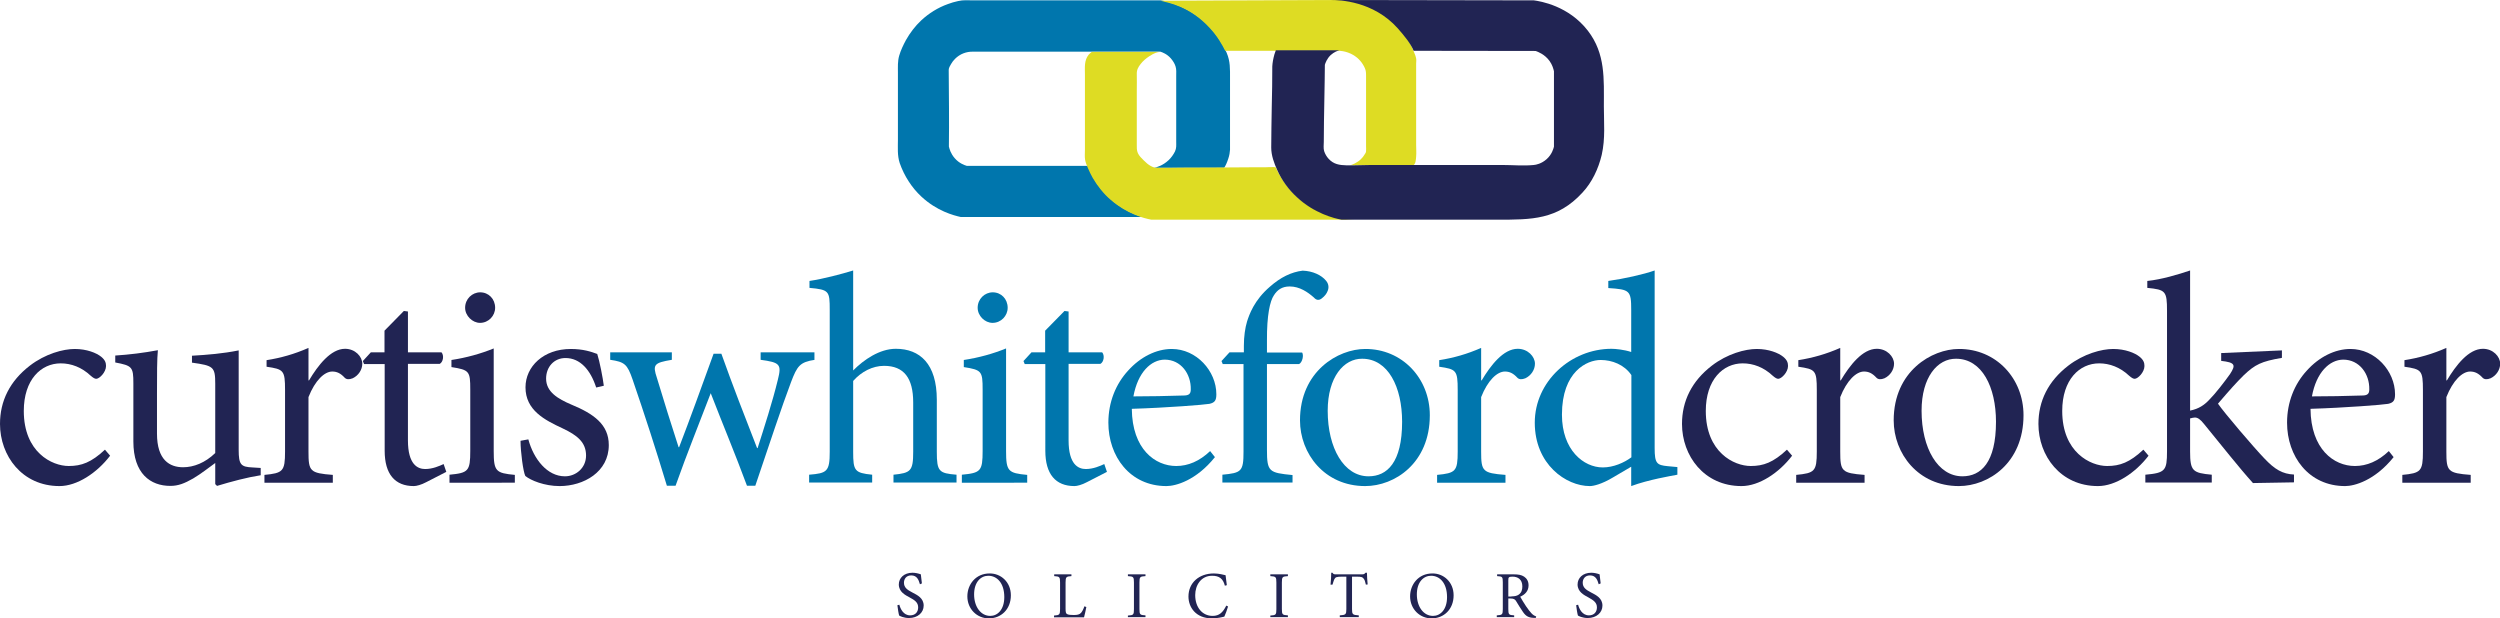
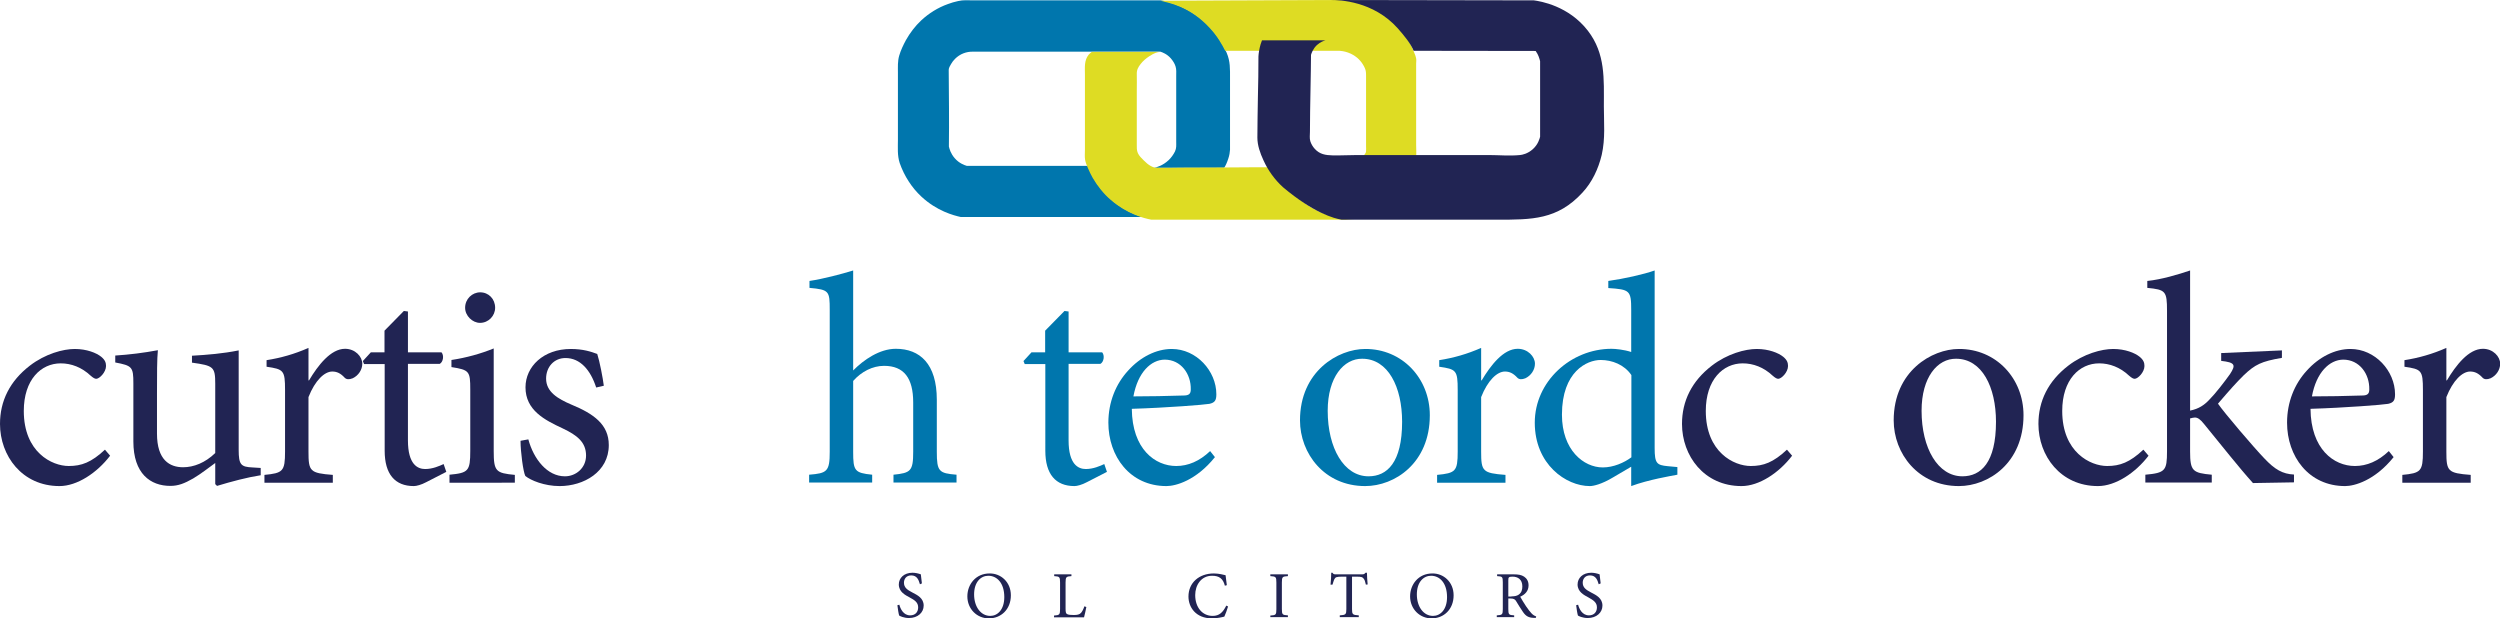
<svg xmlns="http://www.w3.org/2000/svg" version="1.1" id="Layer_1" x="0px" y="0px" viewBox="0 0 1407.7 348.2" style="enable-background:new 0 0 1407.7 348.2;" xml:space="preserve">
  <style type="text/css">
	.st0{fill:#212453;}
	.st1{fill:#0076AD;}
	.st2{fill:#DEDC23;}
</style>
  <path class="st0" d="M62,256.6c-7.4,9.7-18.6,17.1-28.5,17.1c-21.1,0-33.5-17.1-33.5-35c0-12.9,5.5-24.1,16.8-32.8  c8.7-6.7,18.8-9.4,25.3-9.4c6.7,0,12.2,2.2,14.9,4.4c2.2,1.8,2.7,3.4,2.7,5.2c0,3.5-3.7,7.2-5.5,7.2c-0.8,0-1.7-0.5-3.2-1.8  c-5-4.7-10.9-6.9-16.8-6.9c-11.1,0-20.8,9.2-20.8,26.8c0,23.3,15.9,31,25.3,31c7.2,0,12.7-2,20.4-9.2L62,256.6z" />
  <path class="st0" d="M146.8,267.6c-7.7,1.2-16.3,3.5-24.6,6l-1-1v-11.9c-3.9,2.8-7.7,5.9-12.4,8.7c-4.9,2.8-8.4,4.2-12.9,4.2  c-11.2,0-20.8-6.9-20.8-25v-32.8c0-9.2-0.7-9.9-10.2-11.7v-3.9c7.9-0.5,15.9-1.5,24-3c-0.5,5.2-0.5,13.1-0.5,24.5v22.5  c0,14.9,7.2,18.9,14.7,18.9c6,0,12.4-2.5,18.1-8v-39c0-9.6-1-10.2-13.1-11.9v-3.9c8.7-0.5,17.4-1.2,26.3-3v56c0,8.4,1.3,9.6,7.7,9.9  l4.7,0.3V267.6z" />
  <path class="st0" d="M174,214.2c5-8.4,12.2-17.8,20.3-17.8c5.7,0,9.7,4.4,9.7,8.4c0,3.4-2.2,6.7-5.4,8.2c-2,0.8-3.5,0.7-4.5-0.3  c-2.3-2.5-4.4-3.5-7-3.5c-4.4,0-9.7,5-13.4,14.4v30.7c0,11.1,0.8,12.1,13.7,13.1v4.4h-38.5v-4.4c10.4-1,11.6-2,11.6-13.1v-34.7  c0-11.1-0.8-11.7-10.4-13.1v-3.7c8.2-1.3,15.6-3.4,23.6-6.9v18.3H174z" />
  <path class="st0" d="M240,271.5c-2.8,1.5-5.5,2.2-7,2.2c-10.6,0-16.4-6.7-16.4-19.9V205H205l-0.7-1.7l4.5-4.9h7.7v-12.2l10.9-11.1  l2.3,0.3v23h18.9c1.5,1.7,1,5.4-1,6.5h-17.9V248c0,13.6,5.5,16.1,9.7,16.1c4.2,0,8-1.7,10.4-2.8l1.5,4.4L240,271.5z" />
  <path class="st0" d="M253.1,271.7v-4.4c10.6-1,11.7-2,11.7-13.4v-34.5c0-10.4-0.5-11.1-10.6-12.7v-4c8.5-1.3,16.4-3.5,23.8-6.5v57.8  c0,11.4,1.2,12.4,11.9,13.4v4.4H253.1z M261.9,173.3c0-5,4-8.7,8.5-8.7c4.7,0,8.4,3.7,8.4,8.7c0,4.5-3.7,8.5-8.5,8.5  C266,181.8,261.9,177.8,261.9,173.3z" />
  <path class="st0" d="M335.7,218.2c-3.2-9.9-9-16.6-17.3-16.6c-6.4,0-10.9,5-10.9,11.6c0,7.5,6.7,11.4,14.2,14.6  c12.6,5.2,21.1,11.2,21.1,22.8c0,15.2-14.2,23.1-27.7,23.1c-8.5,0-16.3-3.2-19.3-5.7c-1.2-2.3-2.7-13.7-2.7-19.8l4.4-0.8  c3,11.1,10.6,20.8,20.6,20.8c6.2,0,11.9-4.7,11.9-11.7c0-7.4-4.9-11.4-13.2-15.3c-10.1-4.7-20.9-10.2-20.9-23.1  c0-11.7,10.1-21.6,25.5-21.6c6.9,0,11.4,1.5,14.9,2.8c1.3,3.9,3.2,13.7,3.7,17.9L335.7,218.2z" />
-   <path class="st1" d="M458.8,202.6c-8.4,1.3-9.9,3.4-13.4,12.6c-5,13.2-12.4,35.5-20.1,58.3h-4.7c-6.7-18.1-13.6-34.5-20.4-52.1  c-6.4,16.8-13.2,33.5-19.8,52.1h-4.9c-6-19.9-12.4-39.7-19.3-59.8c-3-8.7-4.5-9.9-12.6-11.1v-4.2h34.7v4.2  c-10.1,1.7-10.9,2.7-8.4,10.2c3.9,12.9,8,26.1,12.2,39h0.3c6.2-16.1,12.4-33.3,19.4-52.6h4.4c6.2,17.4,13.1,35.2,20.1,53.1h0.3  c3.7-11.6,8.4-26.1,11.4-38.5c2.2-8.7,1.2-9.7-9.7-11.2v-4.2h30.3V202.6z" />
  <path class="st1" d="M503.1,271.7v-4.4c9.7-1,11.1-2,11.1-12.9v-27.8c0-13.7-5.2-20.6-16.4-20.6c-6.4,0-12.7,3.2-17.4,8.5v39.9  c0,10.7,0.8,11.9,10.7,12.9v4.4h-35.5v-4.4c10.1-0.8,11.6-1.8,11.6-12.9v-79.9c0-10.6-0.3-11.4-11.4-12.4v-3.9  c8-1.2,18.1-3.9,24.6-5.9v56.3c5.9-6,14.9-12.2,24-12.2c13.6,0,23.1,8.5,23.1,28.7v29.3c0,11.1,1.2,12.1,11.1,12.9v4.4H503.1z" />
-   <path class="st1" d="M541.6,271.7v-4.4c10.6-1,11.7-2,11.7-13.4v-34.5c0-10.4-0.5-11.1-10.6-12.7v-4c8.5-1.3,16.4-3.5,23.8-6.5v57.8  c0,11.4,1.2,12.4,11.9,13.4v4.4H541.6z M550.5,173.3c0-5,4-8.7,8.5-8.7c4.7,0,8.4,3.7,8.4,8.7c0,4.5-3.7,8.5-8.5,8.5  C554.5,181.8,550.5,177.8,550.5,173.3z" />
  <path class="st1" d="M612,271.5c-2.8,1.5-5.5,2.2-7,2.2c-10.6,0-16.4-6.7-16.4-19.9V205H577l-0.7-1.7l4.5-4.9h7.7v-12.2l10.9-11.1  l2.3,0.3v23h18.9c1.5,1.7,1,5.4-1,6.5h-17.9V248c0,13.6,5.5,16.1,9.7,16.1c4.2,0,8-1.7,10.4-2.8l1.5,4.4L612,271.5z" />
  <path class="st1" d="M684.1,257.4c-10.6,13.2-22.1,16.3-27.3,16.3c-20.6,0-32.7-16.8-32.7-35.7c0-11.6,4.2-21.8,11.1-29.3  c6.9-7.7,15.9-12.2,24.6-12.2c13.9,0,25.1,12.4,25.1,25.5c0,3.4-0.8,4.7-3.9,5.4c-2.8,0.5-23.8,2.2-43.7,2.8  c0.2,22.8,13.2,32.2,25,32.2c6.7,0,13.1-2.7,19.1-8.4L684.1,257.4z M638.2,223.2c9.4,0,18.6-0.2,28.3-0.5c3,0,4-1,4-3.4  c0.2-8.7-5.5-16.8-14.7-16.8C648.1,202.6,640.7,209.6,638.2,223.2z" />
-   <path class="st1" d="M700.4,198.4v-3.7c0-5.2,0.7-10.1,1.8-13.7c1.2-3.7,3.9-11.9,12.9-19.6c5.9-5.2,11.9-8.2,18.4-9  c5.7,0.2,10.6,2.5,13.2,5.7c1.5,1.8,1.7,4,0.8,5.9c-0.5,1.3-1.5,2.7-3.2,4c-1.5,1.2-3,1.2-4.5-0.5c-3.4-3-8-6.2-13.6-6.2  c-4.4,0-7,2-8.9,5c-2.2,3.2-4,11.2-3.9,25.5v6.7h19.8c1,1.5,0.2,5.5-1.7,6.5h-18.1v48.3c0,12.4,1.2,12.9,14.4,14.2v4.2h-39.5v-4.4  c10.7-1,11.9-1.8,11.9-12.9V205h-11.7l-0.7-1.7l4.5-4.9H700.4z" />
  <path class="st1" d="M805.1,233.8c0,27-19.8,39.9-36.4,39.9c-23,0-36.7-18.4-36.7-37c0-27.7,21.5-40.2,36.7-40.2  C789.5,196.4,805.1,213,805.1,233.8z M747.6,231.3c0,21.1,9.2,36.9,23,36.9c10.4,0,18.9-7.7,18.9-30.7c0-19.6-7.9-35.5-22.5-35.5  C756.7,201.9,747.6,212.3,747.6,231.3z" />
  <path class="st1" d="M834.3,214.2c5-8.4,12.2-17.8,20.3-17.8c5.7,0,9.7,4.4,9.7,8.4c0,3.4-2.2,6.7-5.4,8.2c-2,0.8-3.5,0.7-4.5-0.3  c-2.3-2.5-4.4-3.5-7-3.5c-4.4,0-9.7,5-13.4,14.4v30.7c0,11.1,0.8,12.1,13.7,13.1v4.4h-38.5v-4.4c10.4-1,11.6-2,11.6-13.1v-34.7  c0-11.1-0.8-11.7-10.4-13.1v-3.7c8.2-1.3,15.6-3.4,23.6-6.9v18.3H834.3z" />
  <path class="st1" d="M944.5,267.3c-3.7,0.7-16.3,2.8-26,6.4v-10.9l-10.2,6c-6.5,3.9-11.1,4.9-13.1,4.9c-13.4,0-31-12.2-31-35.7  c0-23.3,20.4-41.6,43.2-41.6c2.3,0,7.2,0.5,11.1,1.8v-23.6c0-11.1-0.8-11.6-12.9-12.4v-4c8.7-1.2,19.9-3.7,26.1-5.9v100  c0,8.7,1.2,9.6,7.4,10.2l5.4,0.5V267.3z M918.6,211.2c-4-5.9-10.9-8.5-17.3-8.5c-7.7,0-21.8,6.5-21.8,30.8c0,19.9,12.2,29.7,23,29.7  c6,0,12.1-2.7,16.1-5.7V211.2z" />
  <path class="st0" d="M1009.1,256.6c-7.4,9.7-18.6,17.1-28.5,17.1c-21.1,0-33.5-17.1-33.5-35c0-12.9,5.5-24.1,16.8-32.8  c8.7-6.7,18.8-9.4,25.3-9.4c6.7,0,12.2,2.2,14.9,4.4c2.2,1.8,2.7,3.4,2.7,5.2c0,3.5-3.7,7.2-5.5,7.2c-0.8,0-1.7-0.5-3.2-1.8  c-5-4.7-10.9-6.9-16.8-6.9c-11.1,0-20.8,9.2-20.8,26.8c0,23.3,15.9,31,25.3,31c7.2,0,12.7-2,20.4-9.2L1009.1,256.6z" />
-   <path class="st0" d="M1036.5,214.2c5-8.4,12.2-17.8,20.3-17.8c5.7,0,9.7,4.4,9.7,8.4c0,3.4-2.2,6.7-5.4,8.2c-2,0.8-3.5,0.7-4.5-0.3  c-2.3-2.5-4.4-3.5-7-3.5c-4.4,0-9.7,5-13.4,14.4v30.7c0,11.1,0.8,12.1,13.7,13.1v4.4h-38.5v-4.4c10.4-1,11.6-2,11.6-13.1v-34.7  c0-11.1-0.8-11.7-10.4-13.1v-3.7c8.2-1.3,15.6-3.4,23.6-6.9v18.3H1036.5z" />
  <path class="st0" d="M1139.4,233.8c0,27-19.8,39.9-36.4,39.9c-23,0-36.7-18.4-36.7-37c0-27.7,21.5-40.2,36.7-40.2  C1123.9,196.4,1139.4,213,1139.4,233.8z M1082,231.3c0,21.1,9.2,36.9,23,36.9c10.4,0,18.9-7.7,18.9-30.7c0-19.6-7.9-35.5-22.5-35.5  C1091,201.9,1082,212.3,1082,231.3z" />
  <path class="st0" d="M1209.8,256.6c-7.4,9.7-18.6,17.1-28.5,17.1c-21.1,0-33.5-17.1-33.5-35c0-12.9,5.5-24.1,16.8-32.8  c8.7-6.7,18.8-9.4,25.3-9.4c6.7,0,12.2,2.2,14.9,4.4c2.2,1.8,2.7,3.4,2.7,5.2c0,3.5-3.7,7.2-5.5,7.2c-0.8,0-1.7-0.5-3.2-1.8  c-5-4.7-10.9-6.9-16.8-6.9c-11.1,0-20.8,9.2-20.8,26.8c0,23.3,15.9,31,25.3,31c7.2,0,12.7-2,20.4-9.2L1209.8,256.6z" />
  <path class="st0" d="M1268.6,272c-7.7-8.5-18.3-22-27.5-33.2c-2.2-2.8-3.7-3.7-5.2-3.7c-0.7,0-1.5,0.2-2.7,0.5v18.6  c0,11.1,1.5,12.1,12.2,13.1v4.4H1208v-4.4c11.2-1,12.2-2.3,12.2-13.1V175c0-11.1-0.8-11.9-11.1-12.9v-3.9c8-0.8,17.6-3.7,24.1-5.9  v78.9c5-1,8-3.2,10.6-5.9c3.7-3.7,8.7-10.2,11.9-14.7c3.4-5.2,2.8-6.5-5-7.4v-4.4l34.2-1.5v4.2c-11.6,2-15.1,3.7-21.6,9.9  c-4.2,4.2-7.2,7.5-14.4,15.9c3.4,5,20.3,24.8,26,30.7c6,6.4,10.4,8.9,16.8,9.2v4.4L1268.6,272z" />
  <path class="st0" d="M1347.8,257.4c-10.6,13.2-22.1,16.3-27.3,16.3c-20.6,0-32.7-16.8-32.7-35.7c0-11.6,4.2-21.8,11.1-29.3  c6.9-7.7,15.9-12.2,24.6-12.2c13.9,0,25.1,12.4,25.1,25.5c0,3.4-0.8,4.7-3.9,5.4c-2.8,0.5-23.8,2.2-43.7,2.8  c0.2,22.8,13.2,32.2,25,32.2c6.7,0,13.1-2.7,19.1-8.4L1347.8,257.4z M1301.8,223.2c9.4,0,18.6-0.2,28.3-0.5c3,0,4-1,4-3.4  c0.2-8.7-5.5-16.8-14.7-16.8C1311.7,202.6,1304.3,209.6,1301.8,223.2z" />
  <path class="st0" d="M1377.8,214.2c5-8.4,12.2-17.8,20.3-17.8c5.7,0,9.7,4.4,9.7,8.4c0,3.4-2.2,6.7-5.4,8.2c-2,0.8-3.5,0.7-4.5-0.3  c-2.3-2.5-4.4-3.5-7-3.5c-4.4,0-9.7,5-13.4,14.4v30.7c0,11.1,0.8,12.1,13.7,13.1v4.4h-38.5v-4.4c10.4-1,11.6-2,11.6-13.1v-34.7  c0-11.1-0.8-11.7-10.4-13.1v-3.7c8.2-1.3,15.6-3.4,23.6-6.9v18.3H1377.8z" />
  <g>
    <path class="st0" d="M518,329c-0.7-2.4-1.6-5-4.9-5c-2.9,0-4.1,2.1-4.1,4.1c0,2.7,1.8,4,4.7,5.5c2.9,1.5,6.4,3.2,6.4,7.4   c0,3.9-3.3,7-8.3,7c-1.5,0-2.7-0.3-3.7-0.6c-0.9-0.3-1.5-0.6-1.8-0.8c-0.3-0.8-0.8-4-1-5.8l1.1-0.3c0.6,2.3,2.3,6,6.1,6   c2.8,0,4.5-1.8,4.5-4.5c0-2.8-2-4.1-4.8-5.6c-2.4-1.3-6.1-3.1-6.1-7.3c0-3.6,2.9-6.6,7.7-6.6c1.7,0,3.3,0.4,4.7,0.9   c0.1,1.3,0.3,2.8,0.6,5.1L518,329z" />
    <path class="st0" d="M569.2,335.2c0,8-5.6,13-12.4,13c-6.7,0-12.1-5.3-12.1-12.4c0-6.7,4.7-12.9,12.5-12.9   C563.5,322.8,569.2,327.7,569.2,335.2z M548.5,334.7c0,7,3.8,12.1,9.1,12.1c4.1,0,7.9-3.5,7.9-10.6c0-7.9-4.1-12-9-12   C552.3,324.2,548.5,327.7,548.5,334.7z" />
    <path class="st0" d="M611.7,341.8c-0.2,1.2-1,4.7-1.3,5.8h-16.9v-1c3.1-0.2,3.4-0.5,3.4-3.7V328c0-3.2-0.3-3.4-3.3-3.6v-1h9.7v1   c-2.9,0.2-3.3,0.4-3.3,3.6v14.7c0,2,0.2,2.8,0.9,3.1c0.7,0.4,2,0.5,3.6,0.5c2,0,3.3-0.2,4.2-1.2c0.6-0.7,1.3-1.9,1.9-3.7   L611.7,341.8z" />
-     <path class="st0" d="M635.1,347.6v-1c3.1-0.2,3.4-0.4,3.4-3.6V328c0-3.2-0.3-3.4-3.4-3.6v-1h9.9v1c-3.1,0.2-3.4,0.4-3.4,3.6v14.9   c0,3.2,0.3,3.4,3.4,3.6v1H635.1z" />
    <path class="st0" d="M691.5,341.5c-0.5,1.7-1.5,4.5-2.1,5.7c-1,0.3-4.2,1-6.9,1c-9.3,0-13.3-6.4-13.3-12.3c0-7.8,6-13,14.3-13   c3,0,5.6,0.8,6.6,1c0.3,2.1,0.5,3.6,0.7,5.6l-1.1,0.3c-1-4-3.2-5.6-7.2-5.6c-6.2,0-9.5,5.3-9.5,10.9c0,7,4.1,11.7,9.8,11.7   c3.8,0,5.8-2,7.7-5.8L691.5,341.5z" />
    <path class="st0" d="M715.3,347.6v-1c3.1-0.2,3.4-0.4,3.4-3.6V328c0-3.2-0.3-3.4-3.4-3.6v-1h9.9v1c-3.1,0.2-3.4,0.4-3.4,3.6v14.9   c0,3.2,0.3,3.4,3.4,3.6v1H715.3z" />
    <path class="st0" d="M769.1,329.2c-0.4-1.8-0.7-2.7-1.2-3.3c-0.6-0.9-1.2-1.2-4-1.2h-2.6V343c0,2.9,0.3,3.3,3.8,3.5v1h-10.7v-1   c3.4-0.2,3.7-0.6,3.7-3.5v-18.3h-2.3c-3.1,0-3.8,0.3-4.3,1.2c-0.4,0.6-0.7,1.7-1.2,3.3h-1.1c0.2-2.2,0.4-4.7,0.4-6.7h0.7   c0.5,0.9,1,0.9,2,0.9h14.7c1,0,1.3-0.2,1.9-0.9h0.8c0,1.7,0.2,4.4,0.4,6.6L769.1,329.2z" />
    <path class="st0" d="M818.5,335.2c0,8-5.6,13-12.4,13c-6.7,0-12.1-5.3-12.1-12.4c0-6.7,4.7-12.9,12.5-12.9   C812.8,322.8,818.5,327.7,818.5,335.2z M797.8,334.7c0,7,3.8,12.1,9.1,12.1c4.1,0,7.9-3.5,7.9-10.6c0-7.9-4.1-12-9-12   C801.6,324.2,797.8,327.7,797.8,334.7z" />
    <path class="st0" d="M864.8,347.9c-0.4,0-0.9,0-1.3,0c-2.8-0.1-4.4-1-6-3.4c-1.3-1.8-2.6-4.1-3.8-6c-0.6-1-1.3-1.5-3.2-1.5h-1.2   v5.9c0,3.2,0.3,3.4,3.3,3.6v1h-9.8v-1c3.1-0.2,3.4-0.4,3.4-3.6v-15c0-3.2-0.3-3.3-3.2-3.5v-1h9.2c2.7,0,4.5,0.3,6,1.3   c1.5,1,2.5,2.6,2.5,4.9c0,3.2-2,5.2-4.7,6.4c0.6,1.2,2.2,3.7,3.3,5.4c1.3,1.9,2.1,2.9,3,3.9c1,1.1,1.9,1.5,2.7,1.8L864.8,347.9z    M851.1,335.8c1.9,0,3.1-0.3,4.1-1c1.5-1.1,2-2.6,2-4.6c0-4-2.6-5.5-5.5-5.5c-1.1,0-1.7,0.1-2,0.4c-0.3,0.2-0.4,0.6-0.4,1.6v9.2   H851.1z" />
    <path class="st0" d="M900.2,329c-0.7-2.4-1.6-5-4.9-5c-2.9,0-4.1,2.1-4.1,4.1c0,2.7,1.8,4,4.7,5.5c2.9,1.5,6.4,3.2,6.4,7.4   c0,3.9-3.3,7-8.3,7c-1.5,0-2.7-0.3-3.7-0.6c-0.9-0.3-1.5-0.6-1.8-0.8c-0.3-0.8-0.8-4-1-5.8l1.1-0.3c0.6,2.3,2.3,6,6.1,6   c2.8,0,4.5-1.8,4.5-4.5c0-2.8-2.1-4.1-4.8-5.6c-2.4-1.3-6.1-3.1-6.1-7.3c0-3.6,2.9-6.6,7.7-6.6c1.7,0,3.3,0.4,4.7,0.9   c0.1,1.3,0.3,2.8,0.6,5.1L900.2,329z" />
  </g>
  <path class="st1" d="M534.2,39.3c0-1,0.8-2.4,1.3-3.2c0.6-1.1,1.4-2.1,2.3-3c2.7-2.7,6.3-4.1,10.1-4c35.2,0,70.4,0,105.5,0  c1.2,0.4,3.7,1.3,5.9,3.8c1.1,1.3,2.1,2.8,2.6,4.4c0.6,1.8,0.4,3.6,0.4,5.5c0,1.5,0,3,0,4.6c0,3,0,6.1,0,9.1c0,6.1,0,12.1,0,18.2  c0,1.7,0,3.4,0,5.1c0,2,0.2,3.6-0.7,5.5c-0.9,1.8-2.1,3.5-3.6,4.9c-3.2,3-6.6,4-8.2,4.3c13.1,0,26.4,0,39.5,0  c0.8-1.2,1.6-2.9,2.3-5.1c0.7-2,0.9-3.7,1-5.1c0-8.1,0-16.1,0-24.2c0-5.3,0-10.7,0-16c0-5.2,0.2-9.5-1.9-14.4  c-1.1-2.5-2.4-5-3.9-7.3c-2.2-3.3-4.7-6.4-7.6-9.2c-9.9-9.4-21-12.2-25.5-13c-16.2,0-32.5,0-48.7,0c-16.2,0-32.5,0-48.7,0  c-2.8,0-5.5,0-8.3,0c-2.9,0-5.6-0.3-8.5,0.4c-2,0.4-3.9,1-5.8,1.7c-5.6,2-10.7,5.2-15,9.2c-3.4,3.2-6.3,7-8.6,11.1  c-1.5,2.8-2.9,5.7-3.8,8.8c-0.9,3.2-0.7,6.2-0.7,9.5c0,12.6,0,25.1,0,37.7c0,4.4-0.4,8.9,1,13.2c1.3,3.7,3,7.2,5.1,10.4  c2,3.1,4.4,6,7.1,8.5c8.7,8.1,18.1,10.6,22.2,11.5c34.1,0,68.3,0,102.4,0c-4-1.2-11.6-4.1-18.9-10.9c-7.1-6.7-10.4-14-11.9-17.9  c-22.7,0-45.4,0-68.2,0c-1.3-0.4-4.3-1.4-6.8-4.3c-2.3-2.6-3-5.3-3.3-6.6C534.5,68.2,534.3,53.7,534.2,39.3z" />
  <path class="st2" d="M718.4,94.3c1.8,4.1,6.7,13.6,17.3,20.8c11.5,7.9,23,8.5,27.5,8.6c-38.3,0-76.6,0-114.9,0  c-4.3-0.8-13.8-3.3-22.8-11.1c-4.1-3.5-7.5-7.8-10.2-12.4c-1-1.8-1.9-3.6-2.7-5.5c-0.6-1.5-1.3-3-1.6-4.7c-0.3-1.8-0.1-3.7-0.1-5.5  c0-4.1,0-8.1,0-12.2c0-8.1,0-16.2,0-24.3c0-2,0-4.1,0-6.1c0-4-0.5-7.8,2.1-11.1c0.7-0.8,1.2-1.1,1.8-1.6c13.4,0,25.1,0,38.5,0  c-1.8,0.2-3.1,0.5-6.2,2.5c-1.8,1.2-3.5,2.6-4.8,4.3c-1.5,1.9-2.3,3.4-2.2,5.9c0.1,3,0,6,0,9.1c0,6.1,0,12.2,0,18.2  c0,2.7,0,5.5,0,8.2c0,1.3,0,2.7,0,4c0,1.5-0.1,3.3,0.6,4.8c0.7,1.6,2.1,2.9,3.3,4.1c1.2,1.2,2.5,2.4,4,3.2c1.7,1,3,1,4.9,1  c4,0,8.1,0,12.1-0.1c8.1,0,16.2-0.1,24.3-0.1c4.9,0,9.7-0.1,14.6-0.1c2.4,0,4.9,0,7.3,0C711.9,94.3,718.2,93.8,718.4,94.3z" />
  <path class="st2" d="M653.3,0.4l101-0.4c4.3,0.2,19.9,1.6,32.1,14.2c4.4,4.5,7.9,10,10.1,15.9c0.4,0.9,0.7,1.8,0.9,2.8  c0.2,1,0,1.9,0,2.9c0,1,0,2,0,3c0,2,0,4.1,0,6.1c0,4.1,0,8.1,0,12.2c0,8.1,0,16.2,0,24.3c0,2.3,0.2,4.5,0,6.8  c-0.1,1.3-0.2,4.5-1.8,4.9c-0.2,0-0.4,0.1-0.6,0c-11.5,0-23.4,0-34.9,0c1.2-0.3,4.2-1.4,6.4-3.7c0.7-0.7,1.3-1.4,1.8-2.3  c0.4-0.6,0.9-1.2,0.9-2c0.1-0.9,0-1.9,0-2.8c0-2,0-4.1,0-6.1c0-4.1,0-8.1,0-12.2c0-4,0-8,0-12c0-2,0-4,0-6c0-1,0-2.1,0-3.1  c0-1.7,0-3.1-0.7-4.6c-0.7-1.5-1.6-3-2.7-4.2c-4.2-4.8-10-5.4-11.5-5.5c-21.9,0-42.5,0-64.4,0c-1.8-3.5-4.4-8.2-8.6-12.7  C669.9,3.4,658,1.6,653.3,0.4z" />
-   <path class="st0" d="M755.4,123.7c16.8,0,33.6,0,50.5,0c12.4,0,24.8,0,37.2,0c19.4,0,33.8,0.1,47.9-15.2c5.5-5.9,9-13.4,10.9-21.3  c2.1-9.3,1.2-18,1.2-27.4c0-15.4,1-29.5-9-42.5C883.2,3.2,867.3,0.7,863.7,0.2C825.1,0.2,787.9,0,749.4,0c4.7,0,23.8,0.5,37.6,15.9  c3.9,4.4,7.4,8.8,9,12.7c23.2,0,45.5,0.1,68.7,0.1c1.4,0.5,5.1,1.9,7.8,5.6c1.6,2.2,2.2,4.5,2.5,5.8c0,14.2,0,28.3,0,42.5  c-0.3,1.1-1.1,4.3-4.1,7c-2.9,2.6-6,3.2-7.2,3.3c-5.8,0.6-12,0-17.9,0c-6.1,0-12.2,0-18.2,0c-12.2,0-24.3,0-36.5,0  c-6.3,0-12.6,0-19,0c-4.6,0-9.3,0.3-13.9,0.2c-4-0.1-7.3-0.6-10.1-3.7c-1.1-1.2-2-2.7-2.5-4.3c-0.5-1.6-0.2-3.6-0.2-5.3  c0-3.8,0.1-7.6,0.1-11.4c0.1-7.7,0.3-15.4,0.4-23.1c0-2.9,0.1-5.8,0.1-8.8c0.3-1,1.1-3.4,3.3-5.5c1.9-1.7,3.8-2.4,4.9-2.7  c-11.9,0-23.9,0-35.8,0c-0.3,0.7-0.5,1.5-0.8,2.3c-0.7,2.5-1.1,4.8-1.2,6.8c0,7.6-0.1,15.2-0.3,22.8c-0.1,7.6-0.3,15.3-0.3,22.9  c0,4.4,1.6,8.8,3.4,12.7c2.6,5.8,6.4,11,11,15.2C739.9,120.1,751.3,123,755.4,123.7z" />
+   <path class="st0" d="M755.4,123.7c16.8,0,33.6,0,50.5,0c12.4,0,24.8,0,37.2,0c19.4,0,33.8,0.1,47.9-15.2c5.5-5.9,9-13.4,10.9-21.3  c2.1-9.3,1.2-18,1.2-27.4c0-15.4,1-29.5-9-42.5C883.2,3.2,867.3,0.7,863.7,0.2C825.1,0.2,787.9,0,749.4,0c4.7,0,23.8,0.5,37.6,15.9  c3.9,4.4,7.4,8.8,9,12.7c23.2,0,45.5,0.1,68.7,0.1c1.6,2.2,2.2,4.5,2.5,5.8c0,14.2,0,28.3,0,42.5  c-0.3,1.1-1.1,4.3-4.1,7c-2.9,2.6-6,3.2-7.2,3.3c-5.8,0.6-12,0-17.9,0c-6.1,0-12.2,0-18.2,0c-12.2,0-24.3,0-36.5,0  c-6.3,0-12.6,0-19,0c-4.6,0-9.3,0.3-13.9,0.2c-4-0.1-7.3-0.6-10.1-3.7c-1.1-1.2-2-2.7-2.5-4.3c-0.5-1.6-0.2-3.6-0.2-5.3  c0-3.8,0.1-7.6,0.1-11.4c0.1-7.7,0.3-15.4,0.4-23.1c0-2.9,0.1-5.8,0.1-8.8c0.3-1,1.1-3.4,3.3-5.5c1.9-1.7,3.8-2.4,4.9-2.7  c-11.9,0-23.9,0-35.8,0c-0.3,0.7-0.5,1.5-0.8,2.3c-0.7,2.5-1.1,4.8-1.2,6.8c0,7.6-0.1,15.2-0.3,22.8c-0.1,7.6-0.3,15.3-0.3,22.9  c0,4.4,1.6,8.8,3.4,12.7c2.6,5.8,6.4,11,11,15.2C739.9,120.1,751.3,123,755.4,123.7z" />
</svg>